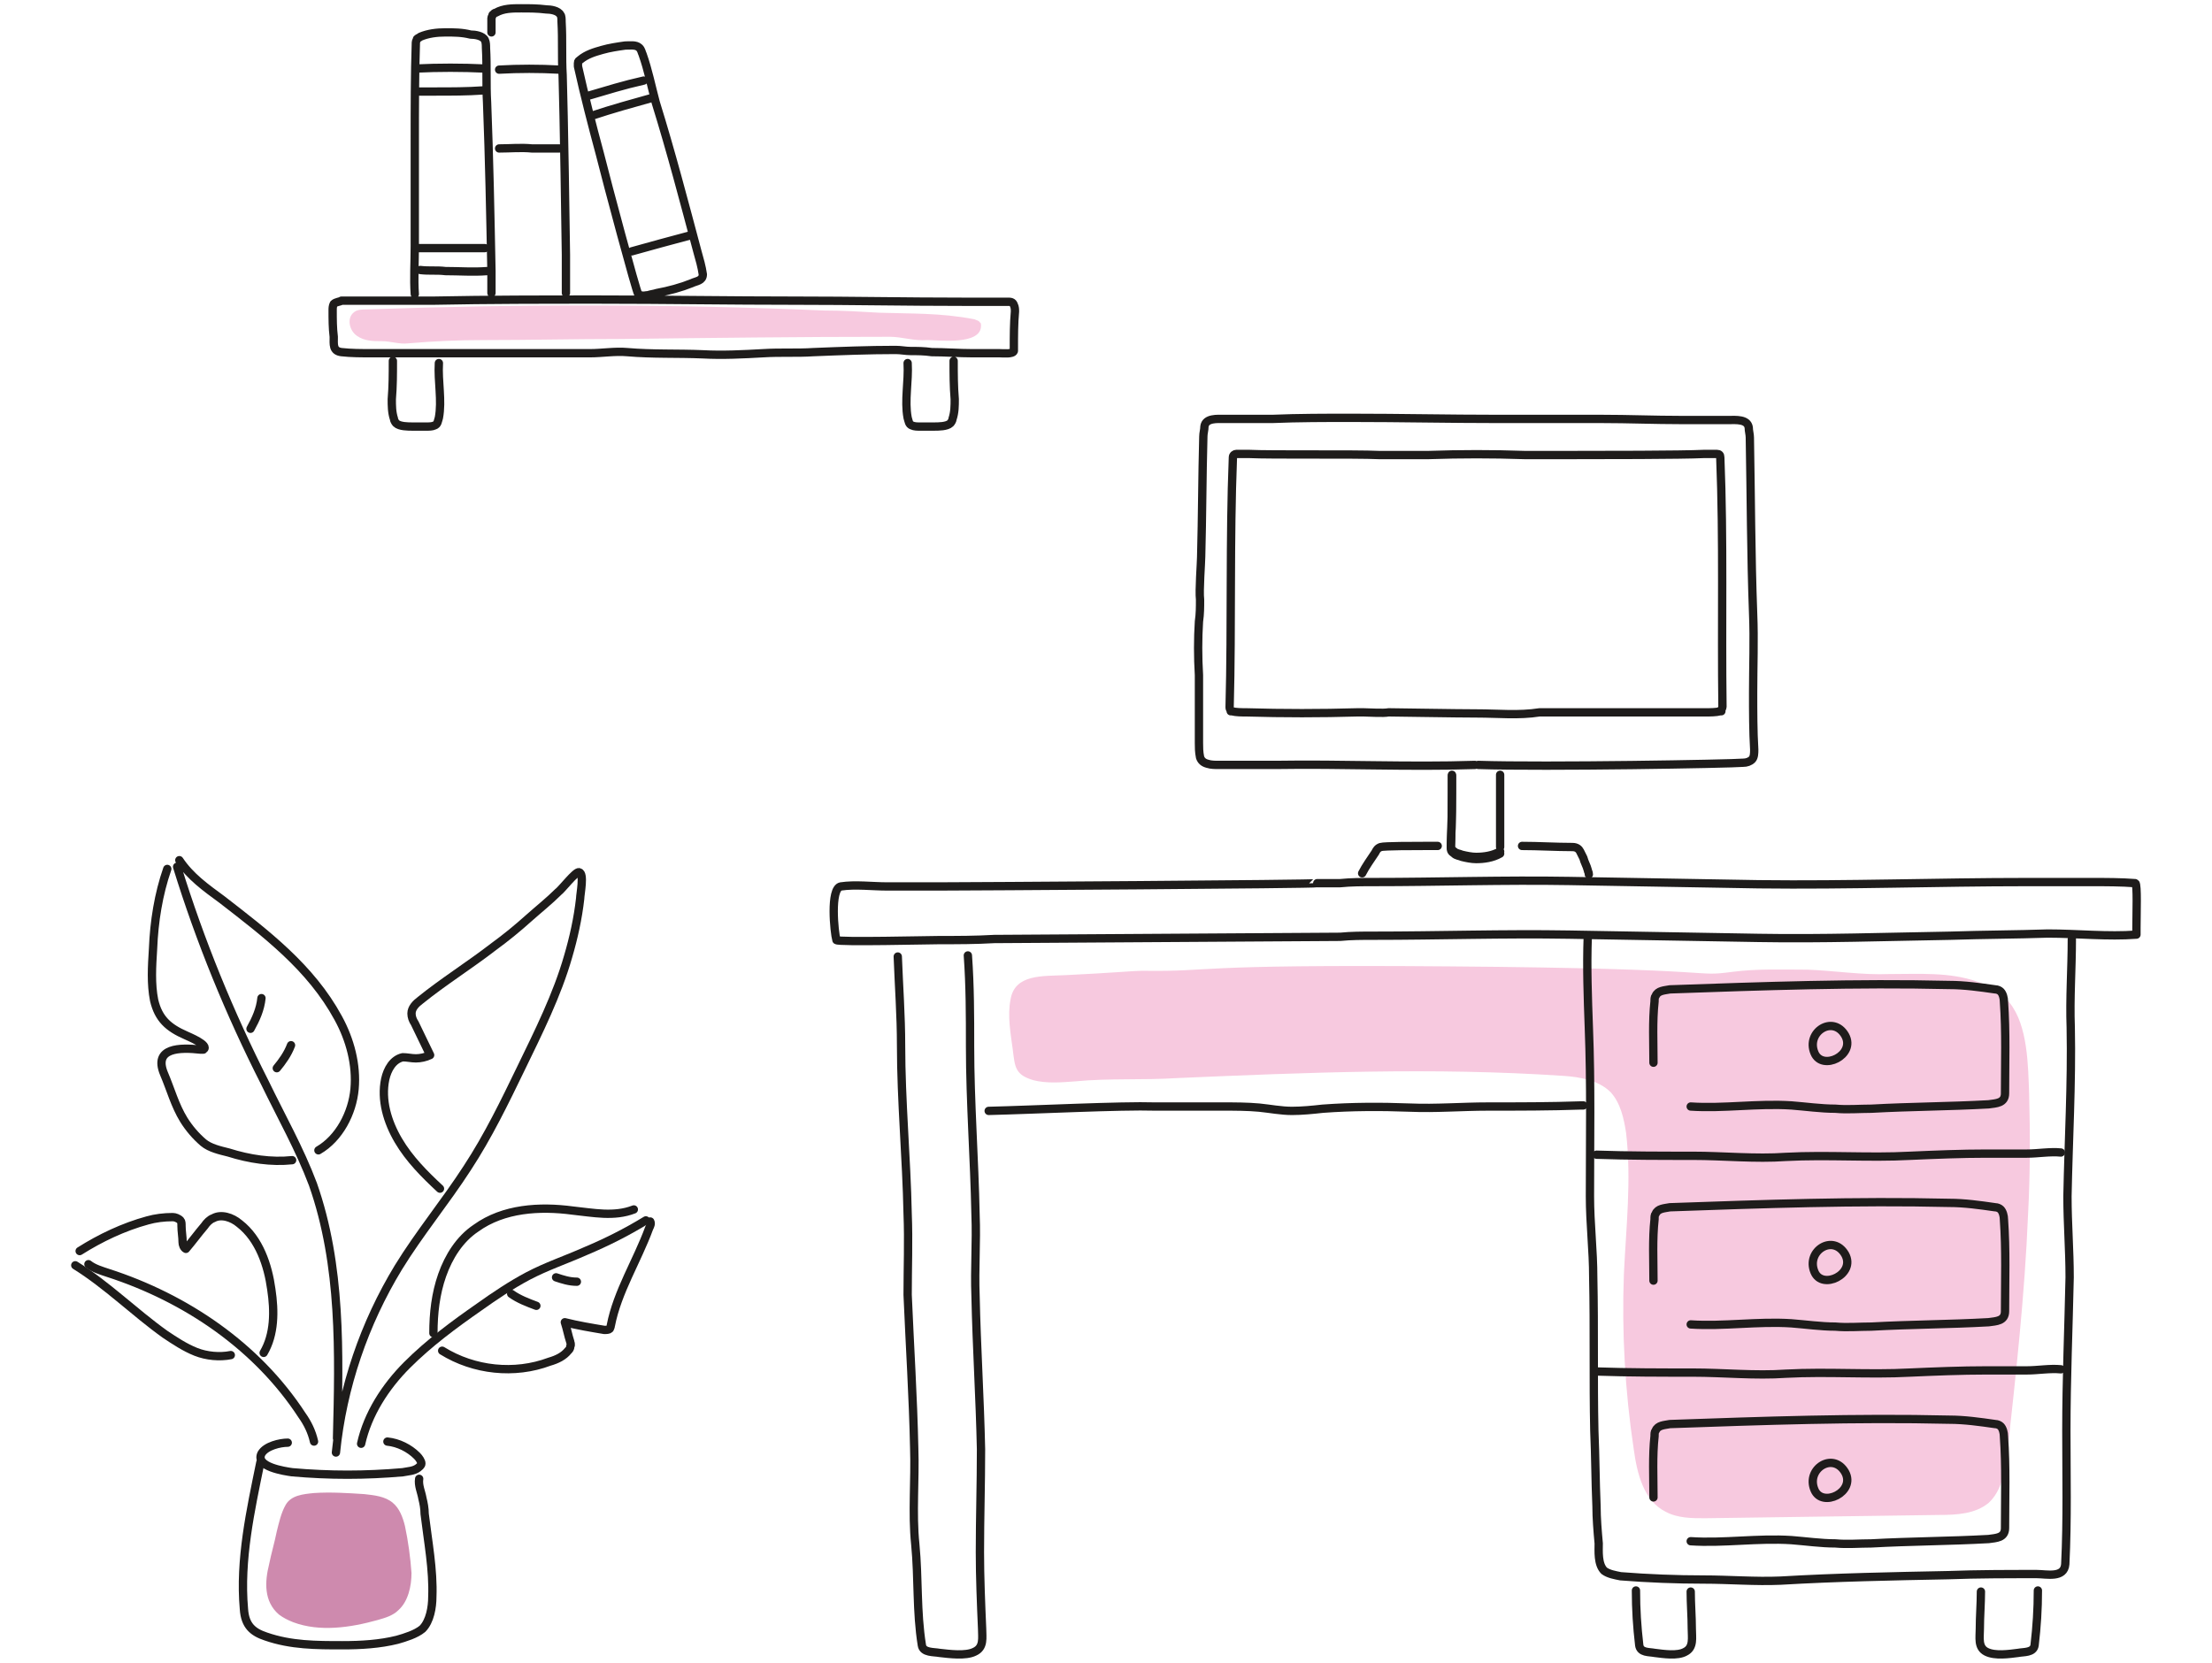
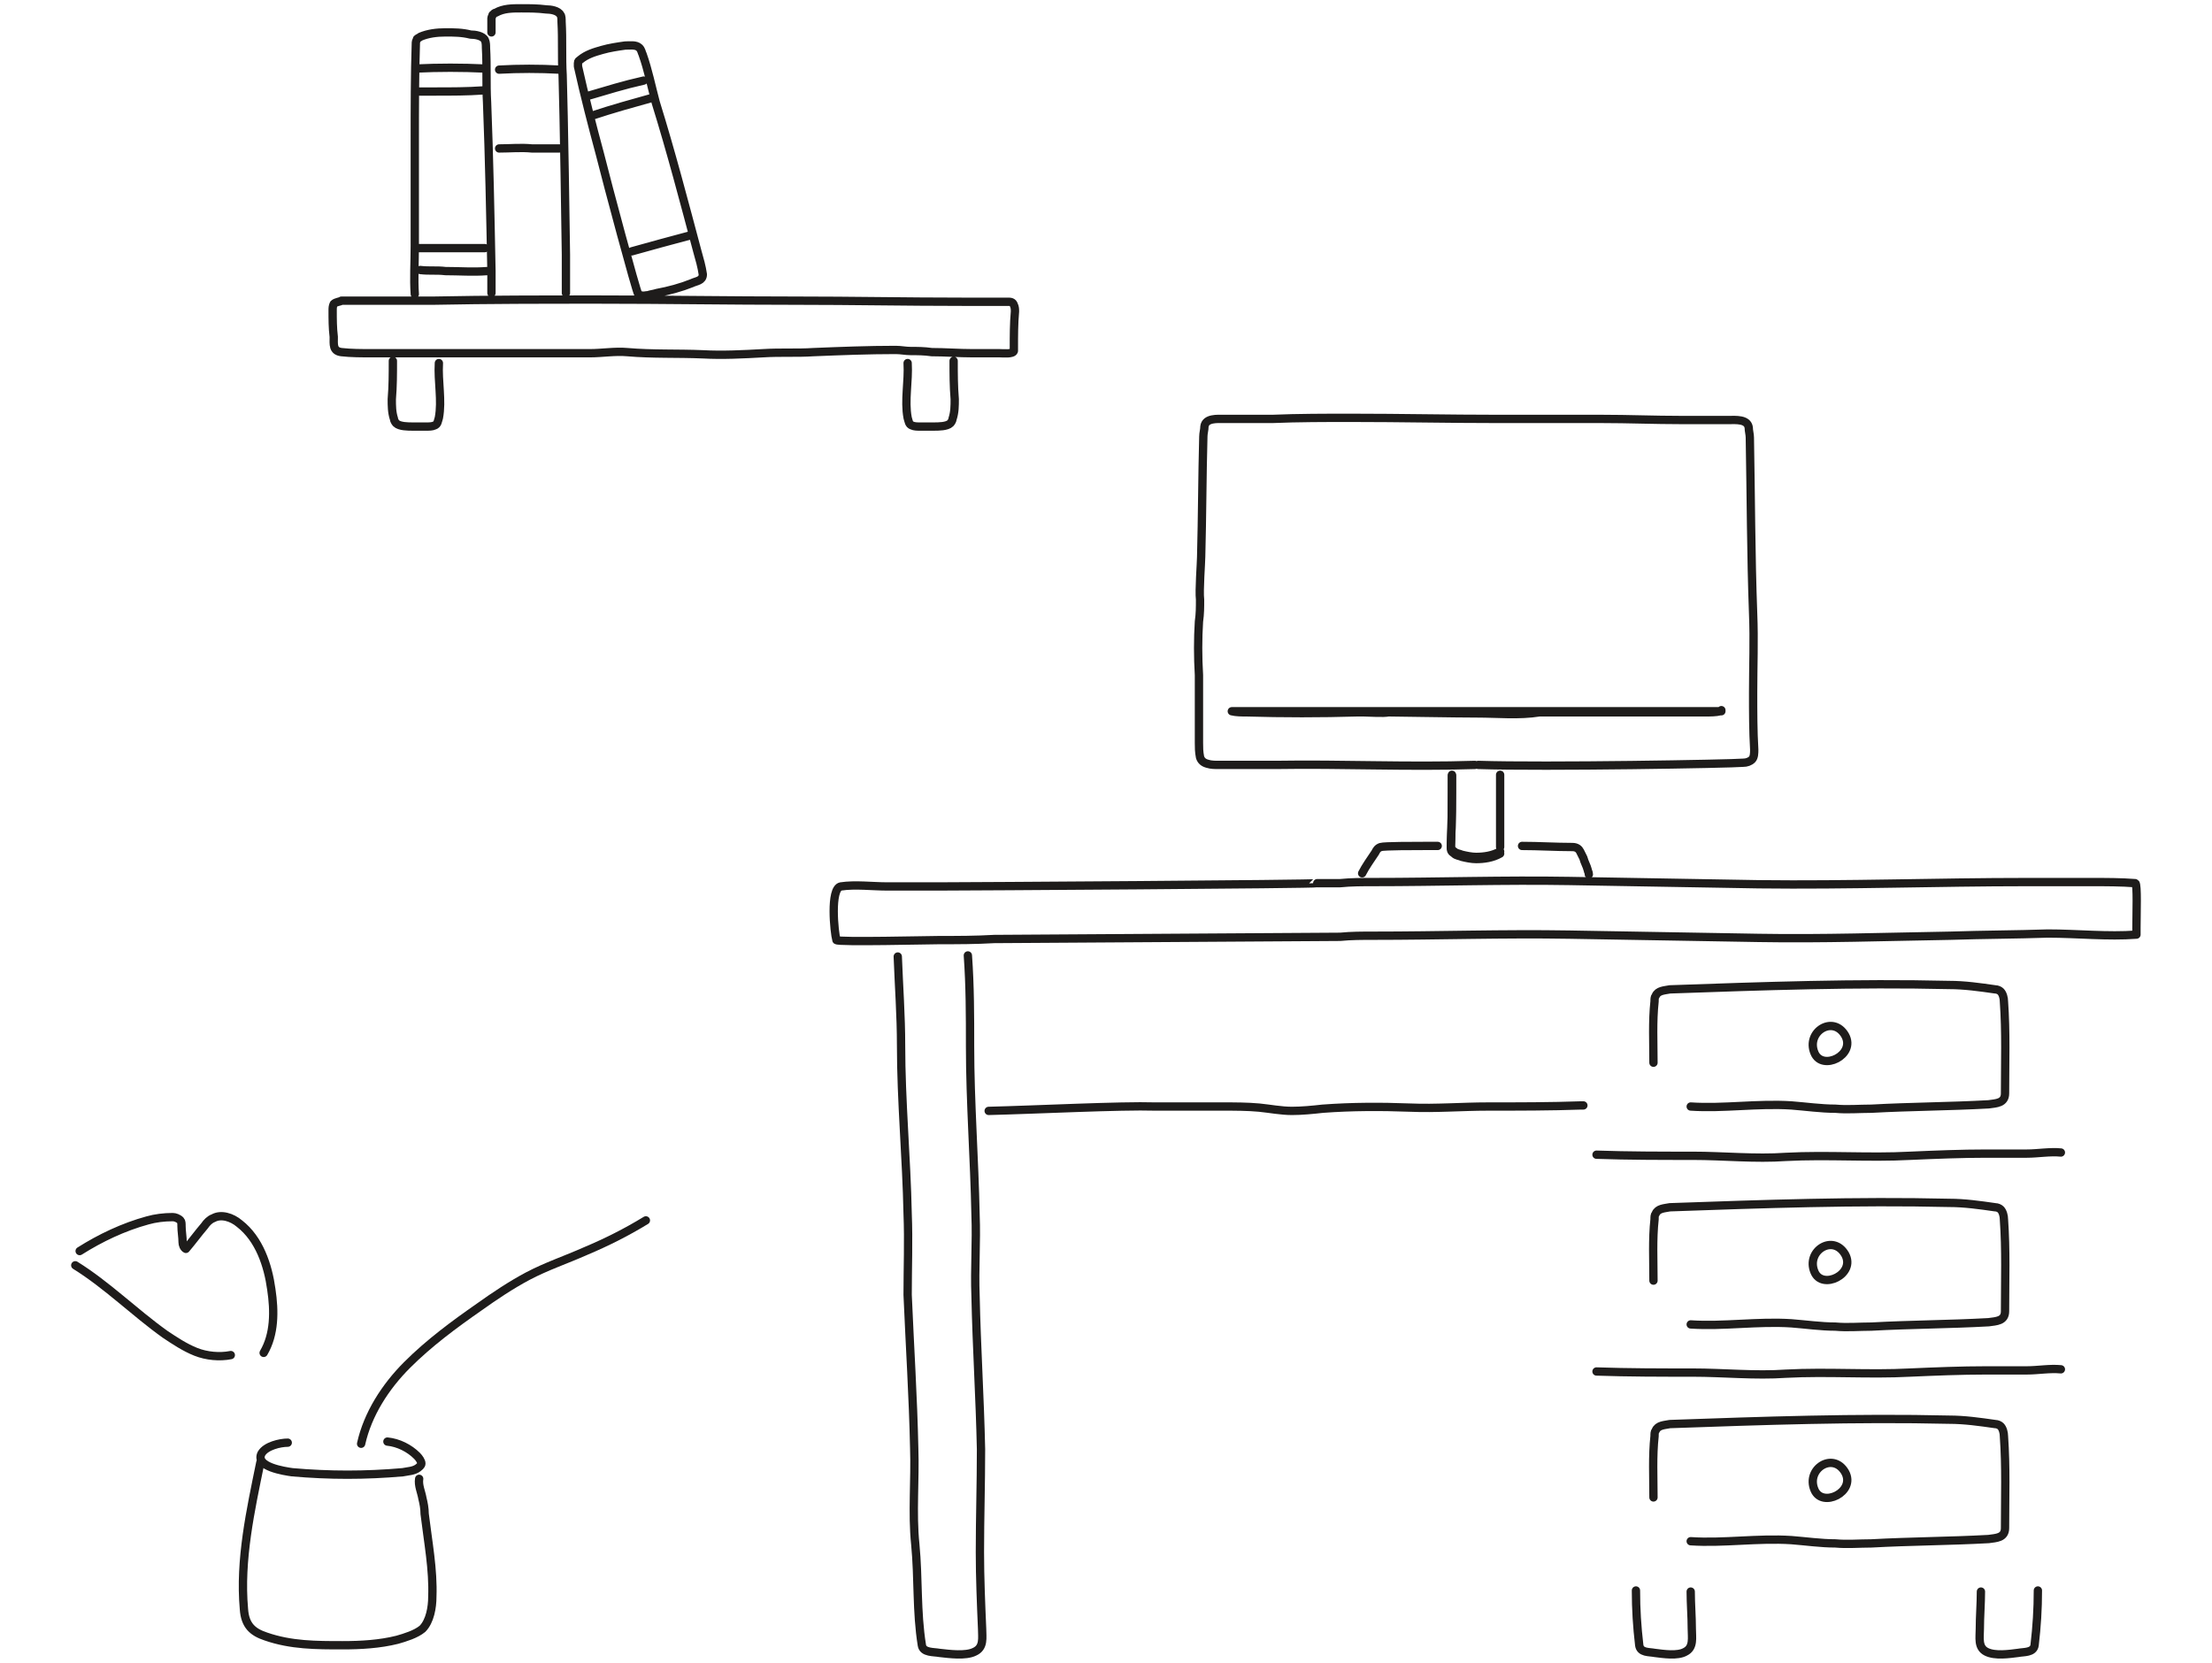
<svg xmlns="http://www.w3.org/2000/svg" width="266" height="200" viewBox="0 0 266 200" fill="none">
-   <path d="M188.035 129.411C190.011 129.543 192.25 129.938 193.699 131.387 194.884 132.704 195.279 134.548 195.542 136.26 196.201 141.923 195.542 147.586 195.279 153.249 195.016 160.229 195.411 167.341 196.464 174.322 196.859 177.219 197.65 180.512 200.284 181.829 201.732 182.619 203.445 182.619 205.025 182.619 214.376 182.487 223.727 182.355 233.209 182.224 235.316 182.224 237.555 182.092 239.136 180.775 240.716 179.326 241.111 176.956 241.375 174.848 242.428 165.234 243.482 155.752 243.877 146.137 244.14 141.264 244.14 136.391 244.009 131.518 243.877 128.226 243.877 123.353 241.638 120.587 240.716 119.402 239.267 118.612 237.819 118.085 234.394 116.899 230.839 117.163 227.151 117.163 223.99 117.295 220.697 116.768 217.405 116.636 214.376 116.636 211.347 116.504 208.317 116.899 203.313 117.558 208.449 116.504 174.338 116.241 141.94 115.978 146.549 116.899 137.33 116.768 136.408 116.768 133.642 117.031 128.111 117.295 125.345 117.426 122.053 117.163 121.526 120.192 121.131 122.168 121.526 124.275 121.789 126.25 122.053 128.358 122.053 129.279 124.292 129.938 125.872 130.333 127.584 130.201 129.296 130.07 133.379 129.675 137.462 129.938 141.545 129.675 156.954 129.016 172.363 128.358 188.035 129.411ZM105.721 37.614C103.482 37.482 101.375 37.35 99.136 37.35 80.83 36.56 62.523 36.56 44.085 37.219 43.558 37.219 42.899 37.219 42.504 37.614 41.714 38.272 41.977 39.721 42.899 40.38 43.821 41.038 44.875 41.038 45.928 41.038 46.982 41.038 48.036 41.433 49.089 41.301 52.118 41.038 55.016 40.906 58.177 40.906 63.708 40.906 69.108 40.775 74.64 40.775 85.439 40.643 96.239 40.511 107.038 40.511 108.487 40.511 109.936 41.038 111.516 40.906 112.833 40.906 117.97 41.565 117.97 39.194 117.97 39.063 117.97 38.799 117.838 38.799 117.706 38.536 117.443 38.536 117.179 38.404 113.097 37.614 109.541 37.746 105.721 37.614Z" fill="#F7C9DF" />
-   <path d="M37.763 179.588C36.446 179.719 34.997 179.851 34.339 181.036C33.812 181.958 33.548 183.144 33.285 184.197C33.022 185.514 32.627 186.831 32.363 188.148C31.836 190.256 31.705 192.626 33.548 194.207C34.075 194.602 34.602 194.865 35.261 195.129C38.422 196.314 42.109 195.787 45.402 194.865C46.324 194.602 47.245 194.338 47.904 193.68C49.089 192.626 49.484 190.782 49.484 189.202C49.353 187.358 49.089 185.383 48.694 183.539C48.431 182.485 48.036 181.432 47.245 180.773C46.324 179.983 45.007 179.851 43.821 179.719C41.846 179.588 39.739 179.456 37.763 179.588Z" fill="#CE8AAE" />
  <path d="M112.965 106.625C110.858 106.625 108.75 106.625 106.643 106.625 104.931 106.625 102.824 106.362 101.112 106.625 99.795 106.888 100.321 112.157 100.585 113.078 100.717 113.342 111.911 113.078 112.965 113.078 115.204 113.078 117.311 113.078 119.55 112.947 120.604 112.947 161.168 112.683 161.168 112.683 162.485 112.552 163.802 112.552 165.119 112.552 173.021 112.552 180.791 112.288 188.694 112.42 196.332 112.552 203.839 112.683 211.478 112.815 219.117 112.947 226.755 112.683 234.526 112.552 238.477 112.42 242.428 112.42 246.247 112.288 249.803 112.288 253.491 112.683 256.915 112.42 256.915 112.288 256.915 112.025 256.915 111.63 256.915 109.918 257.047 106.362 256.784 106.23 255.071 106.098 253.228 106.098 251.515 106.098 250.33 106.098 246.774 106.098 246.116 106.098 245.325 106.098 244.535 106.098 243.745 106.098 232.945 106.098 222.278 106.493 211.478 106.362 203.839 106.23 196.332 106.098 188.694 105.967 180.791 105.835 173.021 106.098 165.119 106.098 163.802 106.098 162.485 106.098 161.168 106.23H158.402C158.402 106.362 116.126 106.625 112.965 106.625ZM107.96 115.054C108.092 118.61 108.356 122.165 108.356 125.721 108.356 132.438 109.014 139.287 109.146 146.004 109.277 149.296 109.146 152.457 109.146 155.75 109.409 161.94 109.804 167.998 109.936 174.188 110.068 178.007 109.673 181.958 110.068 185.778 110.463 189.86 110.199 193.811 110.858 197.894 110.99 198.816 112.307 198.684 112.965 198.816 114.15 198.948 116.126 199.211 117.18 198.684 118.365 198.158 118.102 196.972 118.102 195.919 117.97 192.89 117.838 189.729 117.838 186.7 117.838 182.617 117.97 178.534 117.97 174.32 117.838 168.13 117.443 162.071 117.311 155.881 117.18 152.589 117.443 149.428 117.311 146.135 117.18 139.418 116.653 132.57 116.653 125.853 116.653 122.165 116.653 118.61 116.389 114.922" stroke="#1E1C1B" stroke-miterlimit="10" stroke-linecap="round" stroke-linejoin="round" />
-   <path d="M190.932 112.684C190.801 116.371 190.932 119.927 191.064 123.615C191.328 130.332 191.196 137.18 191.196 143.897C191.196 147.19 191.591 150.35 191.591 153.643C191.723 159.833 191.591 166.023 191.723 172.081C191.854 175.11 191.854 178.14 191.986 181.169C191.986 182.617 192.118 184.198 192.25 185.647C192.25 186.568 192.118 188.149 192.908 188.939C193.435 189.334 194.225 189.466 194.884 189.598C198.176 189.861 201.6 189.993 204.893 189.993C207.922 189.993 211.083 190.256 214.112 190.124C220.829 189.729 227.546 189.598 234.262 189.466C237.818 189.334 241.374 189.334 244.93 189.334C246.116 189.334 248.223 189.861 248.355 188.149C248.618 182.749 248.486 177.481 248.486 172.081C248.486 165.891 248.75 159.833 248.881 153.643C248.881 150.35 248.618 147.19 248.618 143.897C248.75 137.18 249.145 130.332 249.013 123.615C248.881 120.059 249.145 116.503 249.145 112.947" stroke="#1E1C1B" stroke-miterlimit="10" stroke-linecap="round" stroke-linejoin="round" />
  <path d="M191.986 138.892C195.805 139.024 199.757 139.024 203.576 139.024 207.264 139.024 211.083 139.419 214.771 139.155 219.775 138.892 224.78 139.287 229.653 139.024 232.682 138.892 235.843 138.76 238.872 138.76 240.452 138.76 242.033 138.76 243.745 138.76 245.062 138.76 246.511 138.497 247.828 138.629M191.986 164.968C195.805 165.1 199.757 165.1 203.576 165.1 207.264 165.1 211.083 165.495 214.771 165.232 219.775 164.968 224.78 165.363 229.653 165.1 232.682 164.968 235.843 164.837 238.872 164.837 240.452 164.837 242.033 164.837 243.745 164.837 245.062 164.837 246.511 164.573 247.828 164.705M198.835 127.829C198.835 125.458 198.703 122.824 198.966 120.453 198.966 120.19 198.966 119.927 199.098 119.795 199.361 119.136 200.152 119.136 200.81 119.005 212.005 118.61 223.2 118.214 234.394 118.478 236.238 118.478 238.082 118.741 239.926 119.005 240.189 119.005 240.453 119.136 240.584 119.268 240.848 119.531 240.979 120.058 240.979 120.453 241.243 124.141 241.111 127.829 241.111 131.516 241.111 132.702 240.057 132.702 239.136 132.833 234.394 133.097 229.785 133.097 225.043 133.36 223.595 133.36 222.146 133.492 220.697 133.36 218.985 133.36 217.141 133.097 215.429 132.965 211.346 132.702 207.264 133.36 203.313 133.097M198.835 154.038C198.835 151.667 198.703 149.033 198.966 146.662 198.966 146.399 198.966 146.136 199.098 146.004 199.361 145.345 200.152 145.345 200.81 145.214 212.005 144.819 223.2 144.423 234.394 144.687 236.238 144.687 238.082 144.95 239.926 145.214 240.189 145.214 240.453 145.345 240.584 145.477 240.848 145.74 240.979 146.267 240.979 146.662 241.243 150.35 241.111 154.038 241.111 157.725 241.111 158.911 240.057 158.911 239.136 159.042 234.394 159.306 229.785 159.306 225.043 159.569 223.595 159.569 222.146 159.701 220.697 159.569 218.985 159.569 217.141 159.306 215.429 159.174 211.346 158.911 207.264 159.569 203.313 159.306M198.835 180.116C198.835 177.745 198.703 175.111 198.966 172.741 198.966 172.477 198.966 172.214 199.098 172.082 199.361 171.423 200.152 171.423 200.81 171.292 212.005 170.897 223.2 170.502 234.394 170.765 236.238 170.765 238.082 171.028 239.926 171.292 240.189 171.292 240.453 171.423 240.584 171.555 240.848 171.819 240.979 172.345 240.979 172.741 241.243 176.428 241.111 180.116 241.111 183.803 241.111 184.989 240.057 184.989 239.136 185.121 234.394 185.384 229.785 185.384 225.043 185.647 223.595 185.647 222.146 185.779 220.697 185.647 218.985 185.647 217.141 185.384 215.429 185.252 211.346 184.989 207.264 185.647 203.313 185.384M118.891 133.623C124.423 133.492 134.827 132.965 138.91 133.097 141.676 133.097 144.31 133.097 147.076 133.097 148.524 133.097 149.973 133.097 151.422 133.228 152.739 133.36 154.056 133.623 155.373 133.623 156.558 133.623 157.875 133.492 159.06 133.36 162.616 133.097 166.041 133.097 169.597 133.228 172.626 133.36 175.787 133.097 178.948 133.097 182.635 133.097 186.455 133.097 190.142 132.965 190.274 132.965 190.274 132.965 190.406 132.965M196.728 191.309C196.728 193.548 196.859 195.655 197.123 197.894 197.254 198.816 198.308 198.684 198.966 198.816 200.02 198.947 201.732 199.211 202.654 198.684 203.708 198.157 203.444 196.972 203.444 195.918 203.444 194.469 203.313 192.889 203.313 191.44M245.062 191.309C245.062 193.548 244.93 195.655 244.667 197.894 244.535 198.816 243.35 198.684 242.691 198.816 241.638 198.947 239.926 199.211 238.872 198.684 237.818 198.157 238.082 196.972 238.082 195.918 238.082 194.469 238.213 192.889 238.213 191.44M177.762 92.007C185.796 92.271 208.317 91.876 209.634 91.744 210.029 91.744 210.424 91.612 210.688 91.349 210.951 91.085 210.951 90.559 210.951 90.163 210.819 87.925 210.819 85.686 210.819 83.315 210.819 80.154 210.951 76.993 210.819 73.832 210.556 66.721 210.556 59.74 210.424 52.629 210.424 52.233 210.293 51.838 210.293 51.443 210.161 50.389 208.712 50.521 207.922 50.521 206.078 50.521 204.103 50.521 202.127 50.521 198.966 50.521 195.805 50.389 192.644 50.389 189.879 50.389 187.113 50.389 184.347 50.389 182.899 50.389 181.45 50.389 180.133 50.389 174.206 50.389 168.411 50.258 162.485 50.258 159.324 50.258 156.163 50.258 153.002 50.389 151.158 50.389 149.183 50.389 147.207 50.389 146.417 50.389 144.968 50.258 144.837 51.311 144.837 51.706 144.705 52.102 144.705 52.497 144.573 57.37 144.573 62.111 144.442 66.984 144.442 67.642 144.178 71.067 144.31 72.12 144.31 73.042 144.31 73.832 144.178 74.754 144.046 76.862 144.046 78.969 144.178 81.208 144.178 83.183 144.178 85.291 144.178 87.266 144.178 87.925 144.178 88.715 144.178 89.373 144.178 89.9 144.178 90.427 144.31 91.085 144.442 91.481 144.705 91.744 145.232 91.876 145.627 92.007 146.154 92.007 146.549 92.007 148.788 92.007 151.158 92.007 153.397 92.007 161.431 91.876 169.333 92.271 177.367 92.007M180.396 93.191C180.396 95.957 180.396 98.855 180.396 101.62M174.602 93.191C174.602 95.957 174.602 98.855 174.47 101.62 174.47 102.015 174.47 102.147 174.865 102.411 175.128 102.674 175.524 102.674 175.787 102.806 176.314 102.937 176.972 103.069 177.499 103.069 178.421 103.069 179.475 102.937 180.397 102.411M180.396 93.322C180.396 96.22 180.396 98.986 180.396 101.883" stroke="#1E1C1B" stroke-miterlimit="10" stroke-linecap="round" stroke-linejoin="round" />
-   <path d="M177.631 85.815C180.133 85.815 182.635 86.078 185.138 85.683 185.664 85.683 187.508 85.683 188.035 85.683 188.562 85.683 189.089 85.683 189.616 85.683 190.142 85.683 190.537 85.683 191.064 85.683 191.328 85.683 191.459 85.683 191.723 85.683 196.201 85.683 200.679 85.683 205.156 85.683 205.683 85.683 206.342 85.683 206.869 85.552H207V85.42C207 85.288 207.132 85.156 207.132 85.025 207 75.015 207.264 65.006 206.869 54.997 206.869 54.733 206.737 54.602 206.473 54.602 205.947 54.602 205.42 54.602 204.893 54.602 202.391 54.733 191.986 54.733 189.352 54.733 187.377 54.733 185.401 54.733 183.294 54.733 179.474 54.602 175.655 54.602 171.836 54.733 169.86 54.733 167.885 54.733 165.777 54.733 163.143 54.602 152.739 54.733 150.237 54.602 149.71 54.602 149.183 54.602 148.656 54.602 148.524 54.602 148.261 54.733 148.261 54.997 147.866 65.006 148.129 75.015 147.866 85.025 147.866 85.156 147.866 85.288 147.998 85.42V85.552H148.129C148.656 85.683 149.315 85.683 149.841 85.683 154.319 85.815 158.797 85.815 163.275 85.683 163.539 85.683 163.67 85.683 163.934 85.683 164.46 85.683 166.436 85.815 166.963 85.683 167.753 85.683 175.128 85.815 177.631 85.815ZM174.602 93.322C174.602 96.22 174.602 98.986 174.47 101.883 174.47 102.278 174.47 102.41 174.865 102.673 175.128 102.937 175.524 102.937 175.787 103.068 176.314 103.2 176.972 103.332 177.499 103.332 178.421 103.332 179.475 103.2 180.397 102.673M163.802 105.045C164.197 104.254 164.856 103.332 165.382 102.542 165.514 102.279 165.646 102.015 166.041 101.884 166.436 101.752 170.124 101.752 171.441 101.752 171.968 101.752 172.363 101.752 172.889 101.752M183.031 101.752C185.006 101.752 187.113 101.884 189.089 101.884 189.616 101.884 189.879 102.147 190.011 102.41 190.142 102.674 190.274 102.937 190.406 103.201 190.538 103.727 190.801 104.123 190.933 104.649 190.933 104.781 191.064 104.913 191.064 105.176M46.587 173.398C47.904 173.53 49.221 174.189 50.143 175.111 50.406 175.374 50.67 175.769 50.67 176.032 50.67 176.296 50.406 176.428 50.275 176.559 49.748 176.954 49.089 176.954 48.431 177.086 43.953 177.481 39.607 177.481 35.129 177.086 34.207 176.954 30.651 176.428 31.441 174.847 31.968 173.925 33.68 173.53 34.602 173.53" stroke="#1E1C1B" stroke-miterlimit="10" stroke-linecap="round" stroke-linejoin="round" />
+   <path d="M177.631 85.815C180.133 85.815 182.635 86.078 185.138 85.683 185.664 85.683 187.508 85.683 188.035 85.683 188.562 85.683 189.089 85.683 189.616 85.683 190.142 85.683 190.537 85.683 191.064 85.683 191.328 85.683 191.459 85.683 191.723 85.683 196.201 85.683 200.679 85.683 205.156 85.683 205.683 85.683 206.342 85.683 206.869 85.552H207V85.42V85.552H148.129C148.656 85.683 149.315 85.683 149.841 85.683 154.319 85.815 158.797 85.815 163.275 85.683 163.539 85.683 163.67 85.683 163.934 85.683 164.46 85.683 166.436 85.815 166.963 85.683 167.753 85.683 175.128 85.815 177.631 85.815ZM174.602 93.322C174.602 96.22 174.602 98.986 174.47 101.883 174.47 102.278 174.47 102.41 174.865 102.673 175.128 102.937 175.524 102.937 175.787 103.068 176.314 103.2 176.972 103.332 177.499 103.332 178.421 103.332 179.475 103.2 180.397 102.673M163.802 105.045C164.197 104.254 164.856 103.332 165.382 102.542 165.514 102.279 165.646 102.015 166.041 101.884 166.436 101.752 170.124 101.752 171.441 101.752 171.968 101.752 172.363 101.752 172.889 101.752M183.031 101.752C185.006 101.752 187.113 101.884 189.089 101.884 189.616 101.884 189.879 102.147 190.011 102.41 190.142 102.674 190.274 102.937 190.406 103.201 190.538 103.727 190.801 104.123 190.933 104.649 190.933 104.781 191.064 104.913 191.064 105.176M46.587 173.398C47.904 173.53 49.221 174.189 50.143 175.111 50.406 175.374 50.67 175.769 50.67 176.032 50.67 176.296 50.406 176.428 50.275 176.559 49.748 176.954 49.089 176.954 48.431 177.086 43.953 177.481 39.607 177.481 35.129 177.086 34.207 176.954 30.651 176.428 31.441 174.847 31.968 173.925 33.68 173.53 34.602 173.53" stroke="#1E1C1B" stroke-miterlimit="10" stroke-linecap="round" stroke-linejoin="round" />
  <path d="M50.406 177.878C50.275 178.668 50.67 179.458 50.801 180.248 50.933 180.775 51.065 181.434 51.065 182.092 51.46 185.385 52.118 188.809 51.987 192.102 51.987 193.287 51.723 194.999 50.801 195.921 50.011 196.58 48.694 196.975 47.772 197.238 45.665 197.765 43.426 197.897 41.187 197.897 38.026 197.897 34.997 197.897 31.968 196.843 30.388 196.316 29.466 195.526 29.334 193.55 28.807 187.624 30.124 181.697 31.31 175.902M77.669 146.793C75.298 148.242 72.927 149.427 70.425 150.481 68.055 151.534 65.684 152.324 63.445 153.51 61.469 154.563 59.494 155.88 57.65 157.197 54.621 159.305 51.592 161.544 48.958 164.178 46.324 166.812 44.217 170.104 43.426 173.66" stroke="#1E1C1B" stroke-miterlimit="10" stroke-linecap="round" stroke-linejoin="round" />
-   <path d="M78.195 146.928C78.327 147.191 78.195 147.455 78.064 147.718 76.615 151.669 74.245 155.357 73.454 159.439 73.454 159.571 73.323 159.835 73.323 159.835 73.191 159.966 72.927 159.966 72.664 159.966 71.084 159.703 69.503 159.439 67.923 159.044 68.186 159.835 68.318 160.625 68.581 161.415 68.581 161.547 68.713 161.678 68.581 161.942 68.581 162.205 68.45 162.337 68.318 162.469 67.791 163.127 67.001 163.522 66.079 163.786 61.864 165.366 56.992 164.839 53.172 162.469M76.22 145.477C73.849 146.399 71.347 145.872 68.845 145.609 64.894 145.082 60.547 145.345 57.255 147.716 55.279 149.033 53.962 151.14 53.172 153.379 52.382 155.618 52.118 157.989 52.118 160.359M40.397 174.716C41.187 166.814 43.822 159.175 47.904 152.458 50.407 148.375 53.567 144.556 56.202 140.473 58.704 136.654 60.679 132.571 62.655 128.488 64.762 124.142 67.001 119.664 68.318 115.055 68.977 112.816 69.503 110.445 69.767 108.075 69.767 107.548 70.294 105.045 69.635 104.914 69.24 104.782 67.528 107.021 67.133 107.284 66.079 108.338 64.762 109.392 63.577 110.445 62.26 111.631 60.811 112.816 59.362 113.87 56.465 116.108 53.304 118.084 50.538 120.323 50.011 120.718 49.485 121.245 49.485 121.903 49.485 122.298 49.616 122.694 49.88 123.089 50.538 124.406 51.065 125.591 51.724 126.908 51.197 127.171 50.538 127.303 50.011 127.303 49.485 127.303 48.958 127.171 48.431 127.171 47.246 127.435 46.587 128.62 46.324 129.805 45.797 132.308 46.587 134.942 47.904 137.181 49.221 139.42 51.065 141.264 52.909 142.976M40.529 173.004C40.792 162.732 41.056 152.195 37.631 142.449 36.051 138.235 33.812 134.284 31.837 130.201 27.622 121.904 24.066 113.212 21.3 104.256M21.564 103.465C22.881 105.44 24.725 106.757 26.7 108.206 31.968 112.289 37.368 116.372 40.66 122.43 42.109 125.064 42.9 128.093 42.636 130.991 42.373 133.888 40.792 136.917 38.29 138.366" stroke="#1E1C1B" stroke-miterlimit="10" stroke-linecap="round" stroke-linejoin="round" />
-   <path d="M20.115 104.518C19.061 107.547 18.535 110.839 18.403 114.132 18.271 116.239 18.14 118.346 18.535 120.322 19.061 122.561 20.247 123.614 22.354 124.536 22.617 124.668 25.252 125.722 24.461 126.248 24.329 126.248 24.198 126.248 24.066 126.248 21.695 125.985 18.403 125.985 19.72 129.146 20.51 130.99 21.037 132.965 22.091 134.677 22.749 135.731 23.539 136.653 24.461 137.443 25.252 138.102 26.437 138.365 27.49 138.628 29.993 139.419 32.627 139.814 35.129 139.55M31.441 120.059C31.31 121.376 30.783 122.561 30.124 123.746M34.997 125.721C34.602 126.774 33.944 127.696 33.285 128.486M69.371 154.169C68.45 154.169 67.659 153.906 66.869 153.643M64.499 157.068C63.445 156.673 62.391 156.278 61.469 155.619M37.763 173.396C37.499 172.211 36.973 171.157 36.314 170.235 30.914 161.938 22.354 156.143 13.003 153.114 12.213 152.851 11.291 152.587 10.632 152.061" stroke="#1E1C1B" stroke-miterlimit="10" stroke-linecap="round" stroke-linejoin="round" />
  <path d="M9.579 150.482C12.081 148.902 14.847 147.585 17.744 146.794 18.666 146.531 19.72 146.399 20.773 146.399 21.037 146.399 21.432 146.531 21.695 146.794 21.827 146.926 21.827 147.189 21.827 147.453 21.827 148.111 21.959 148.77 21.959 149.428 21.959 149.692 22.09 150.087 22.354 150.219 23.144 149.297 23.802 148.375 24.593 147.453 24.856 147.058 25.251 146.663 25.646 146.531 26.568 146.004 27.885 146.399 28.807 147.189 31.178 149.033 32.231 152.194 32.627 155.092 33.022 157.726 33.022 160.491 31.705 162.73M27.754 162.995C26.437 163.258 24.856 163.127 23.539 162.6 22.222 162.073 21.037 161.283 19.852 160.493 16.164 157.858 12.871 154.566 9.052 152.195M40.134 36.56C40.002 36.823 40.002 37.087 40.002 37.35 40.002 38.404 40.002 39.458 40.134 40.511 40.134 41.433 40.002 42.223 41.056 42.355 42.241 42.487 43.426 42.487 44.743 42.487 46.85 42.487 48.958 42.487 50.933 42.487 52.382 42.487 53.831 42.487 55.279 42.487 58.835 42.487 62.26 42.487 65.816 42.487 67.528 42.487 69.24 42.487 70.952 42.487 72.401 42.487 73.981 42.223 75.43 42.355 78.459 42.618 81.488 42.487 84.517 42.618 86.888 42.75 89.39 42.618 91.761 42.487 93.868 42.355 95.844 42.487 97.819 42.355 101.112 42.223 104.404 42.092 107.697 42.092 108.355 42.092 108.882 42.223 109.541 42.223 110.331 42.223 111.121 42.223 112.043 42.355 113.623 42.355 115.336 42.487 116.916 42.487 117.97 42.487 119.023 42.487 120.209 42.487 120.604 42.487 121.789 42.618 121.921 42.223 121.921 42.092 121.921 41.96 121.921 41.828 121.921 40.379 121.921 38.931 122.052 37.482 122.052 37.218 122.052 36.955 121.921 36.692 121.789 36.297 121.526 36.297 121.13 36.297 119.287 36.297 117.574 36.297 115.731 36.297 109.014 36.297 102.429 36.165 95.712 36.165 87.81 36.165 79.908 36.033 72.006 36.033 65.421 36.033 58.704 36.033 52.118 36.165 50.011 36.165 48.036 36.165 45.928 36.165 44.875 36.165 43.821 36.165 42.768 36.165 42.241 36.165 41.582 36.165 41.056 36.165 40.924 36.297 40.397 36.297 40.134 36.56ZM47.245 43.406C47.245 44.987 47.245 46.435 47.114 48.016 47.114 48.806 47.114 49.596 47.377 50.386 47.377 50.518 47.509 50.782 47.641 50.913 48.036 51.308 49.089 51.308 49.616 51.308 50.143 51.308 50.801 51.308 51.328 51.308 51.592 51.308 51.987 51.308 52.25 51.177 52.645 51.045 52.645 50.65 52.777 50.255 53.172 48.148 52.645 45.909 52.777 43.67M114.677 43.406C114.677 44.987 114.677 46.435 114.809 48.016 114.809 48.806 114.809 49.596 114.545 50.386 114.545 50.518 114.414 50.782 114.282 50.913 113.887 51.308 112.833 51.308 112.306 51.308 111.78 51.308 111.121 51.308 110.594 51.308 110.331 51.308 109.936 51.308 109.672 51.177 109.277 51.045 109.277 50.65 109.146 50.255 108.751 48.148 109.277 45.909 109.146 43.67M68.055 35.242C68.055 33.662 68.055 32.082 68.055 30.633 68.055 29.448 67.791 13.117 67.659 9.034 67.528 6.927 67.659 4.819 67.528 2.58 67.528 2.317 67.528 1.922 67.396 1.79 67.133 1.263 66.211 1.132 65.684 1.132 64.63 1 63.708 1 62.655 1 61.601 1 60.548 1 59.626 1.527 59.494 1.527 59.362 1.659 59.231 1.79 59.231 1.922 59.099 2.054 59.099 2.185 59.099 2.449 59.099 2.712 59.099 2.976V3.897M59.099 35.242C59.099 34.32 59.099 33.529 59.099 32.608 58.967 25.891 58.835 19.042 58.572 12.325 58.44 10.086 58.572 7.979 58.44 5.74 58.44 5.477 58.44 5.082 58.309 4.818 58.045 4.292 57.123 4.16 56.596 4.16 55.543 3.896 54.621 3.896 53.567 3.896 52.514 3.896 51.46 4.028 50.538 4.423 50.406 4.555 50.275 4.555 50.143 4.687 50.143 4.818 50.011 4.95 50.011 5.082 49.88 9.033 49.88 12.984 49.88 17.067 49.88 21.281 49.88 25.364 49.88 29.578 49.88 31.554 49.748 33.529 49.88 35.373M77.932 35.506C78.327 35.374 78.591 35.374 78.986 35.243 80.434 34.979 81.883 34.584 83.2 34.057 83.727 33.794 84.517 33.794 84.517 33.004 84.385 32.082 84.122 31.16 83.859 30.238 82.278 24.311 80.698 18.253 78.854 12.327 78.327 10.351 77.932 8.376 77.274 6.532 77.142 6.268 77.142 6.005 76.879 5.742 76.483 5.346 75.693 5.478 75.166 5.478 74.244 5.61 73.323 5.742 72.401 6.005 71.479 6.268 70.557 6.532 69.767 7.19 69.635 7.322 69.503 7.322 69.503 7.585 69.503 7.717 69.503 7.849 69.503 7.98 70.293 11.536 71.215 15.092 72.137 18.517 73.059 22.204 76.483 34.979 76.747 35.374 76.747 35.374 76.747 35.506 76.879 35.506H77.01C77.405 35.638 77.669 35.506 77.932 35.506Z" stroke="#1E1C1B" stroke-miterlimit="10" stroke-linecap="round" stroke-linejoin="round" />
  <path d="M50.011 8.245C52.777 8.114 55.543 8.114 58.309 8.245M50.406 11.009C51.065 11.009 51.723 11.009 52.382 11.009 54.226 11.009 56.201 11.009 58.045 10.877M50.538 32.477C51.592 32.608 52.514 32.477 53.567 32.608 55.279 32.608 56.86 32.74 58.572 32.608M50.275 29.844C52.909 29.844 55.675 29.844 58.309 29.844M60.021 8.376C62.391 8.244 64.894 8.244 67.264 8.376M60.021 17.857C61.338 17.857 62.655 17.726 63.972 17.857 65.025 17.857 66.211 17.857 67.264 17.857M70.689 11.535C72.928 10.877 75.035 10.218 77.406 9.691M71.215 13.906C73.586 13.116 75.957 12.457 78.327 11.799M75.957 30.237C78.327 29.579 80.698 28.92 83.2 28.262M218.195 126.642C217.141 124.139 220.434 122.032 221.882 124.535 223.199 126.905 219.117 128.881 218.195 126.642ZM218.195 152.985C217.141 150.483 220.434 148.376 221.882 150.878 223.199 153.249 219.117 155.224 218.195 152.985ZM218.195 179.193C217.141 176.69 220.434 174.583 221.882 177.085 223.199 179.456 219.117 181.431 218.195 179.193Z" stroke="#1E1C1B" stroke-miterlimit="10" stroke-linecap="round" stroke-linejoin="round" />
</svg>